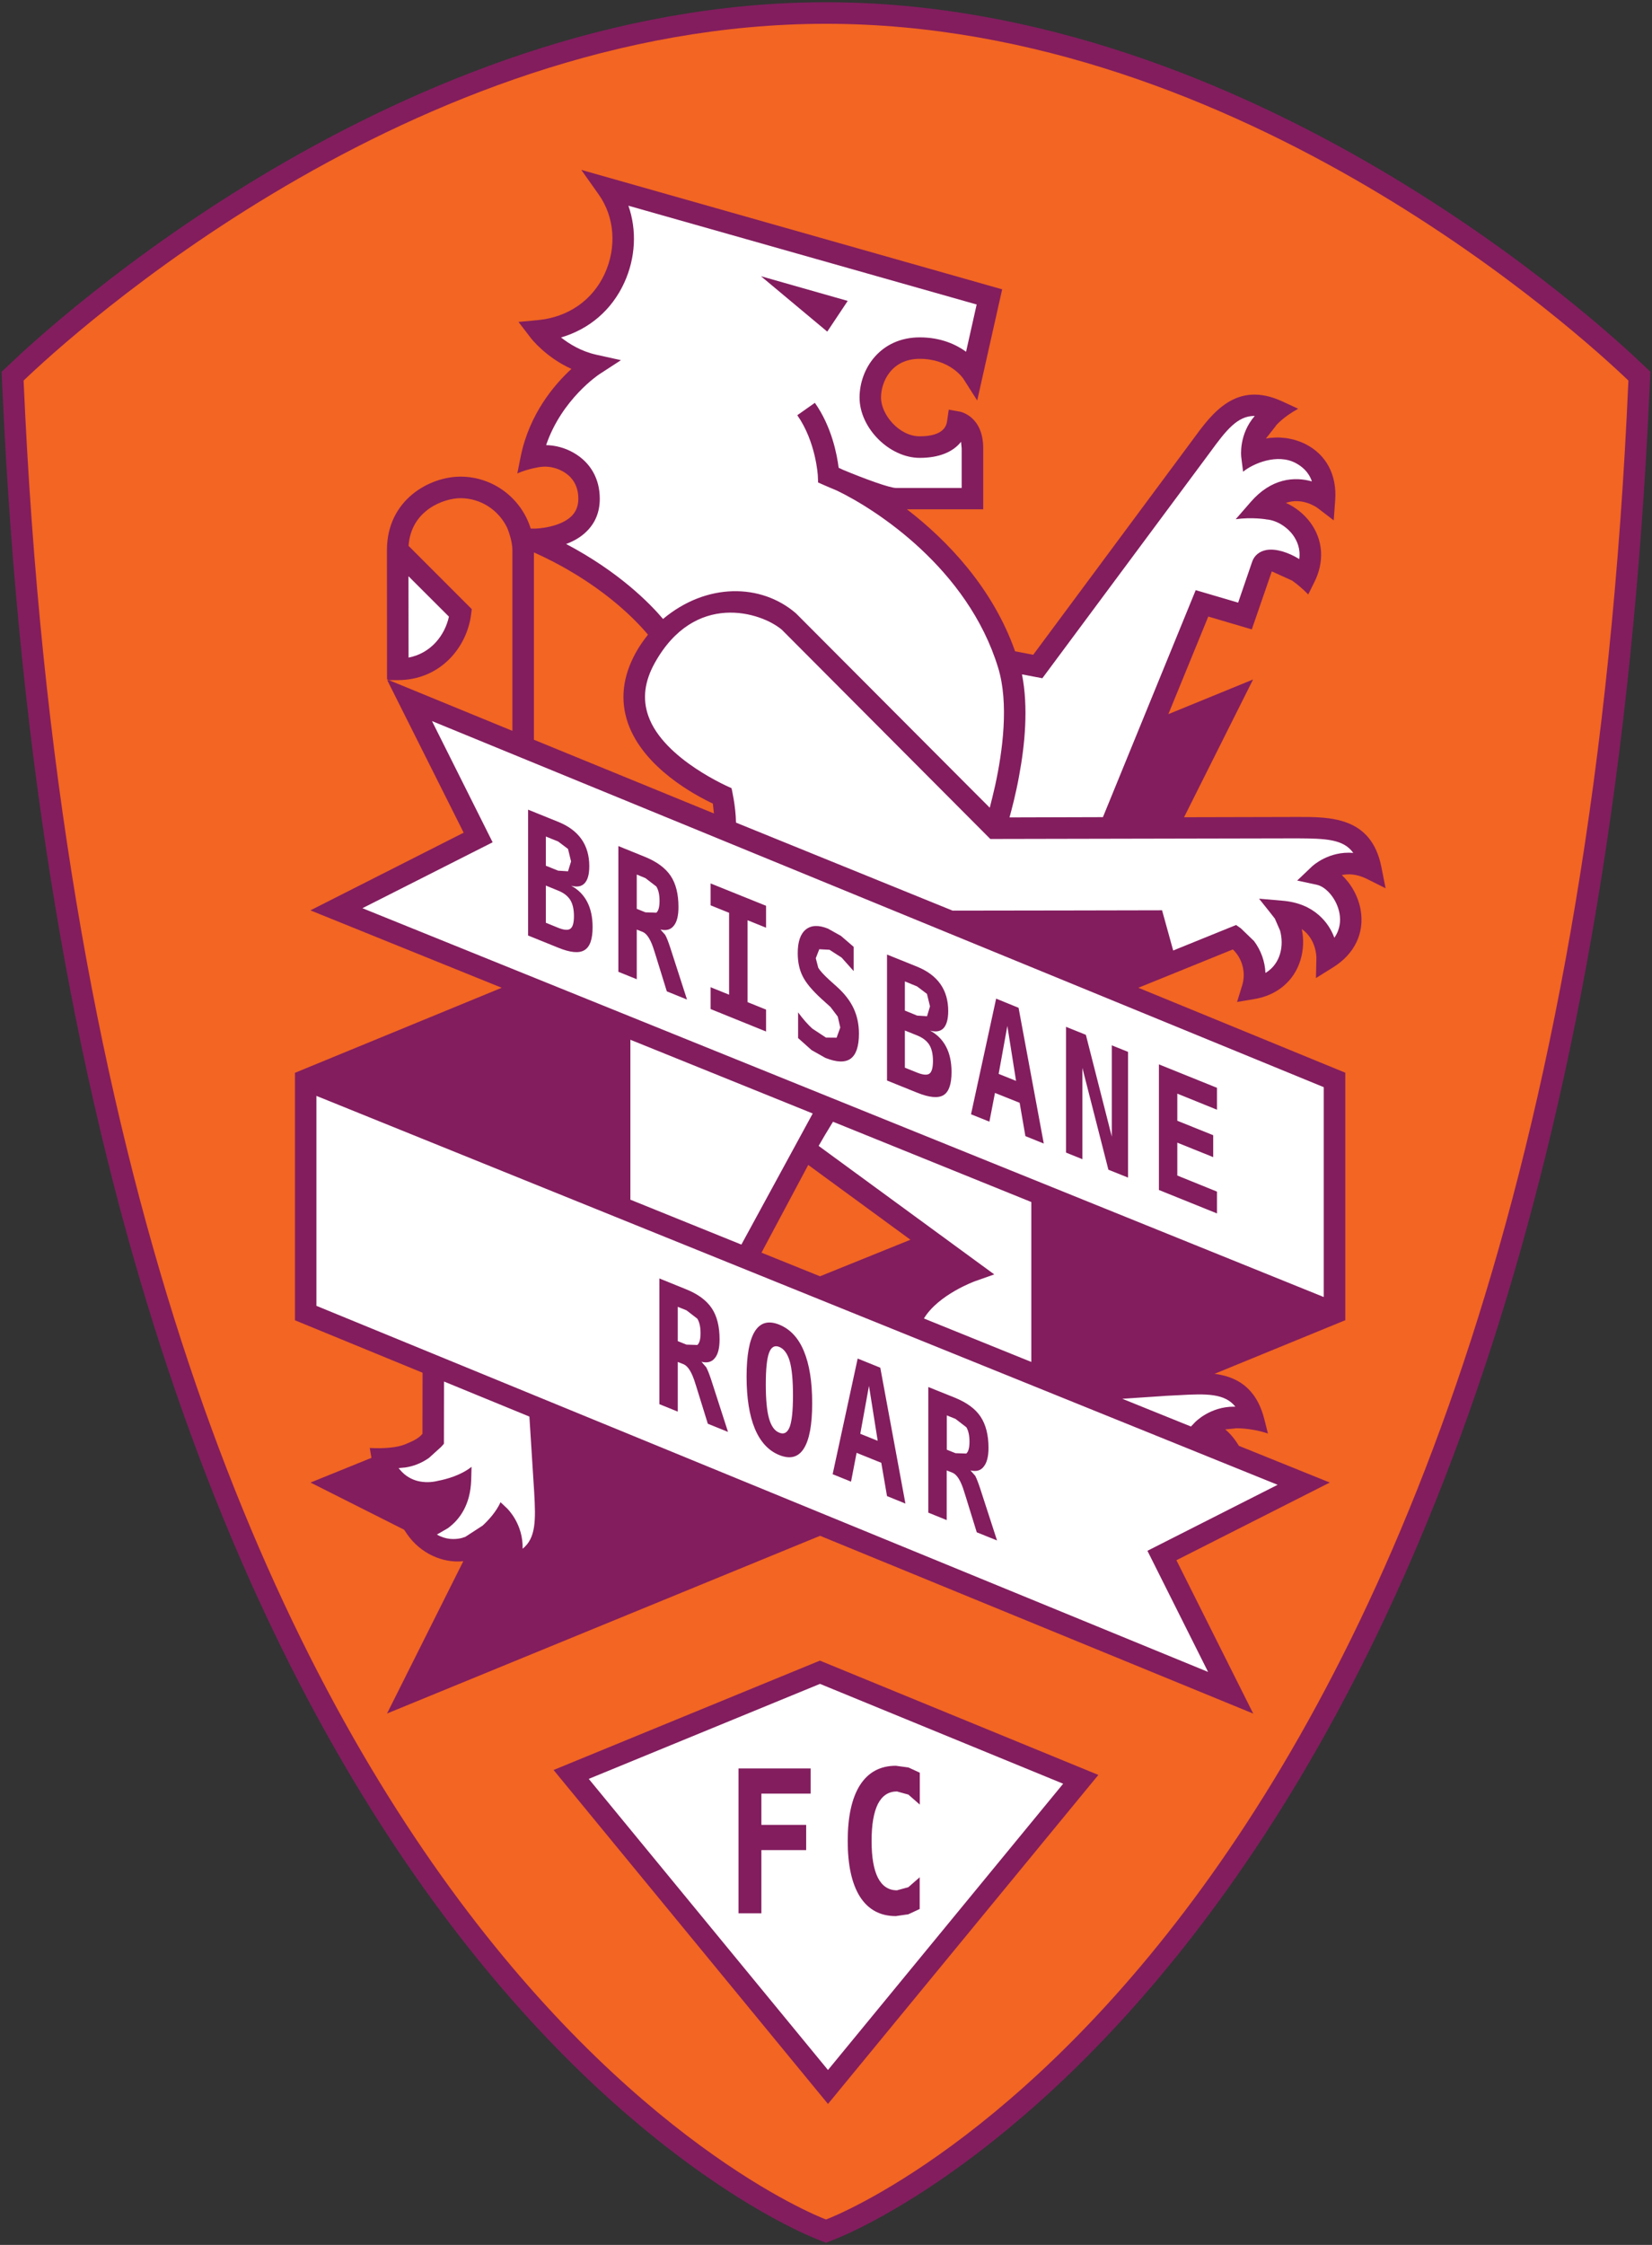
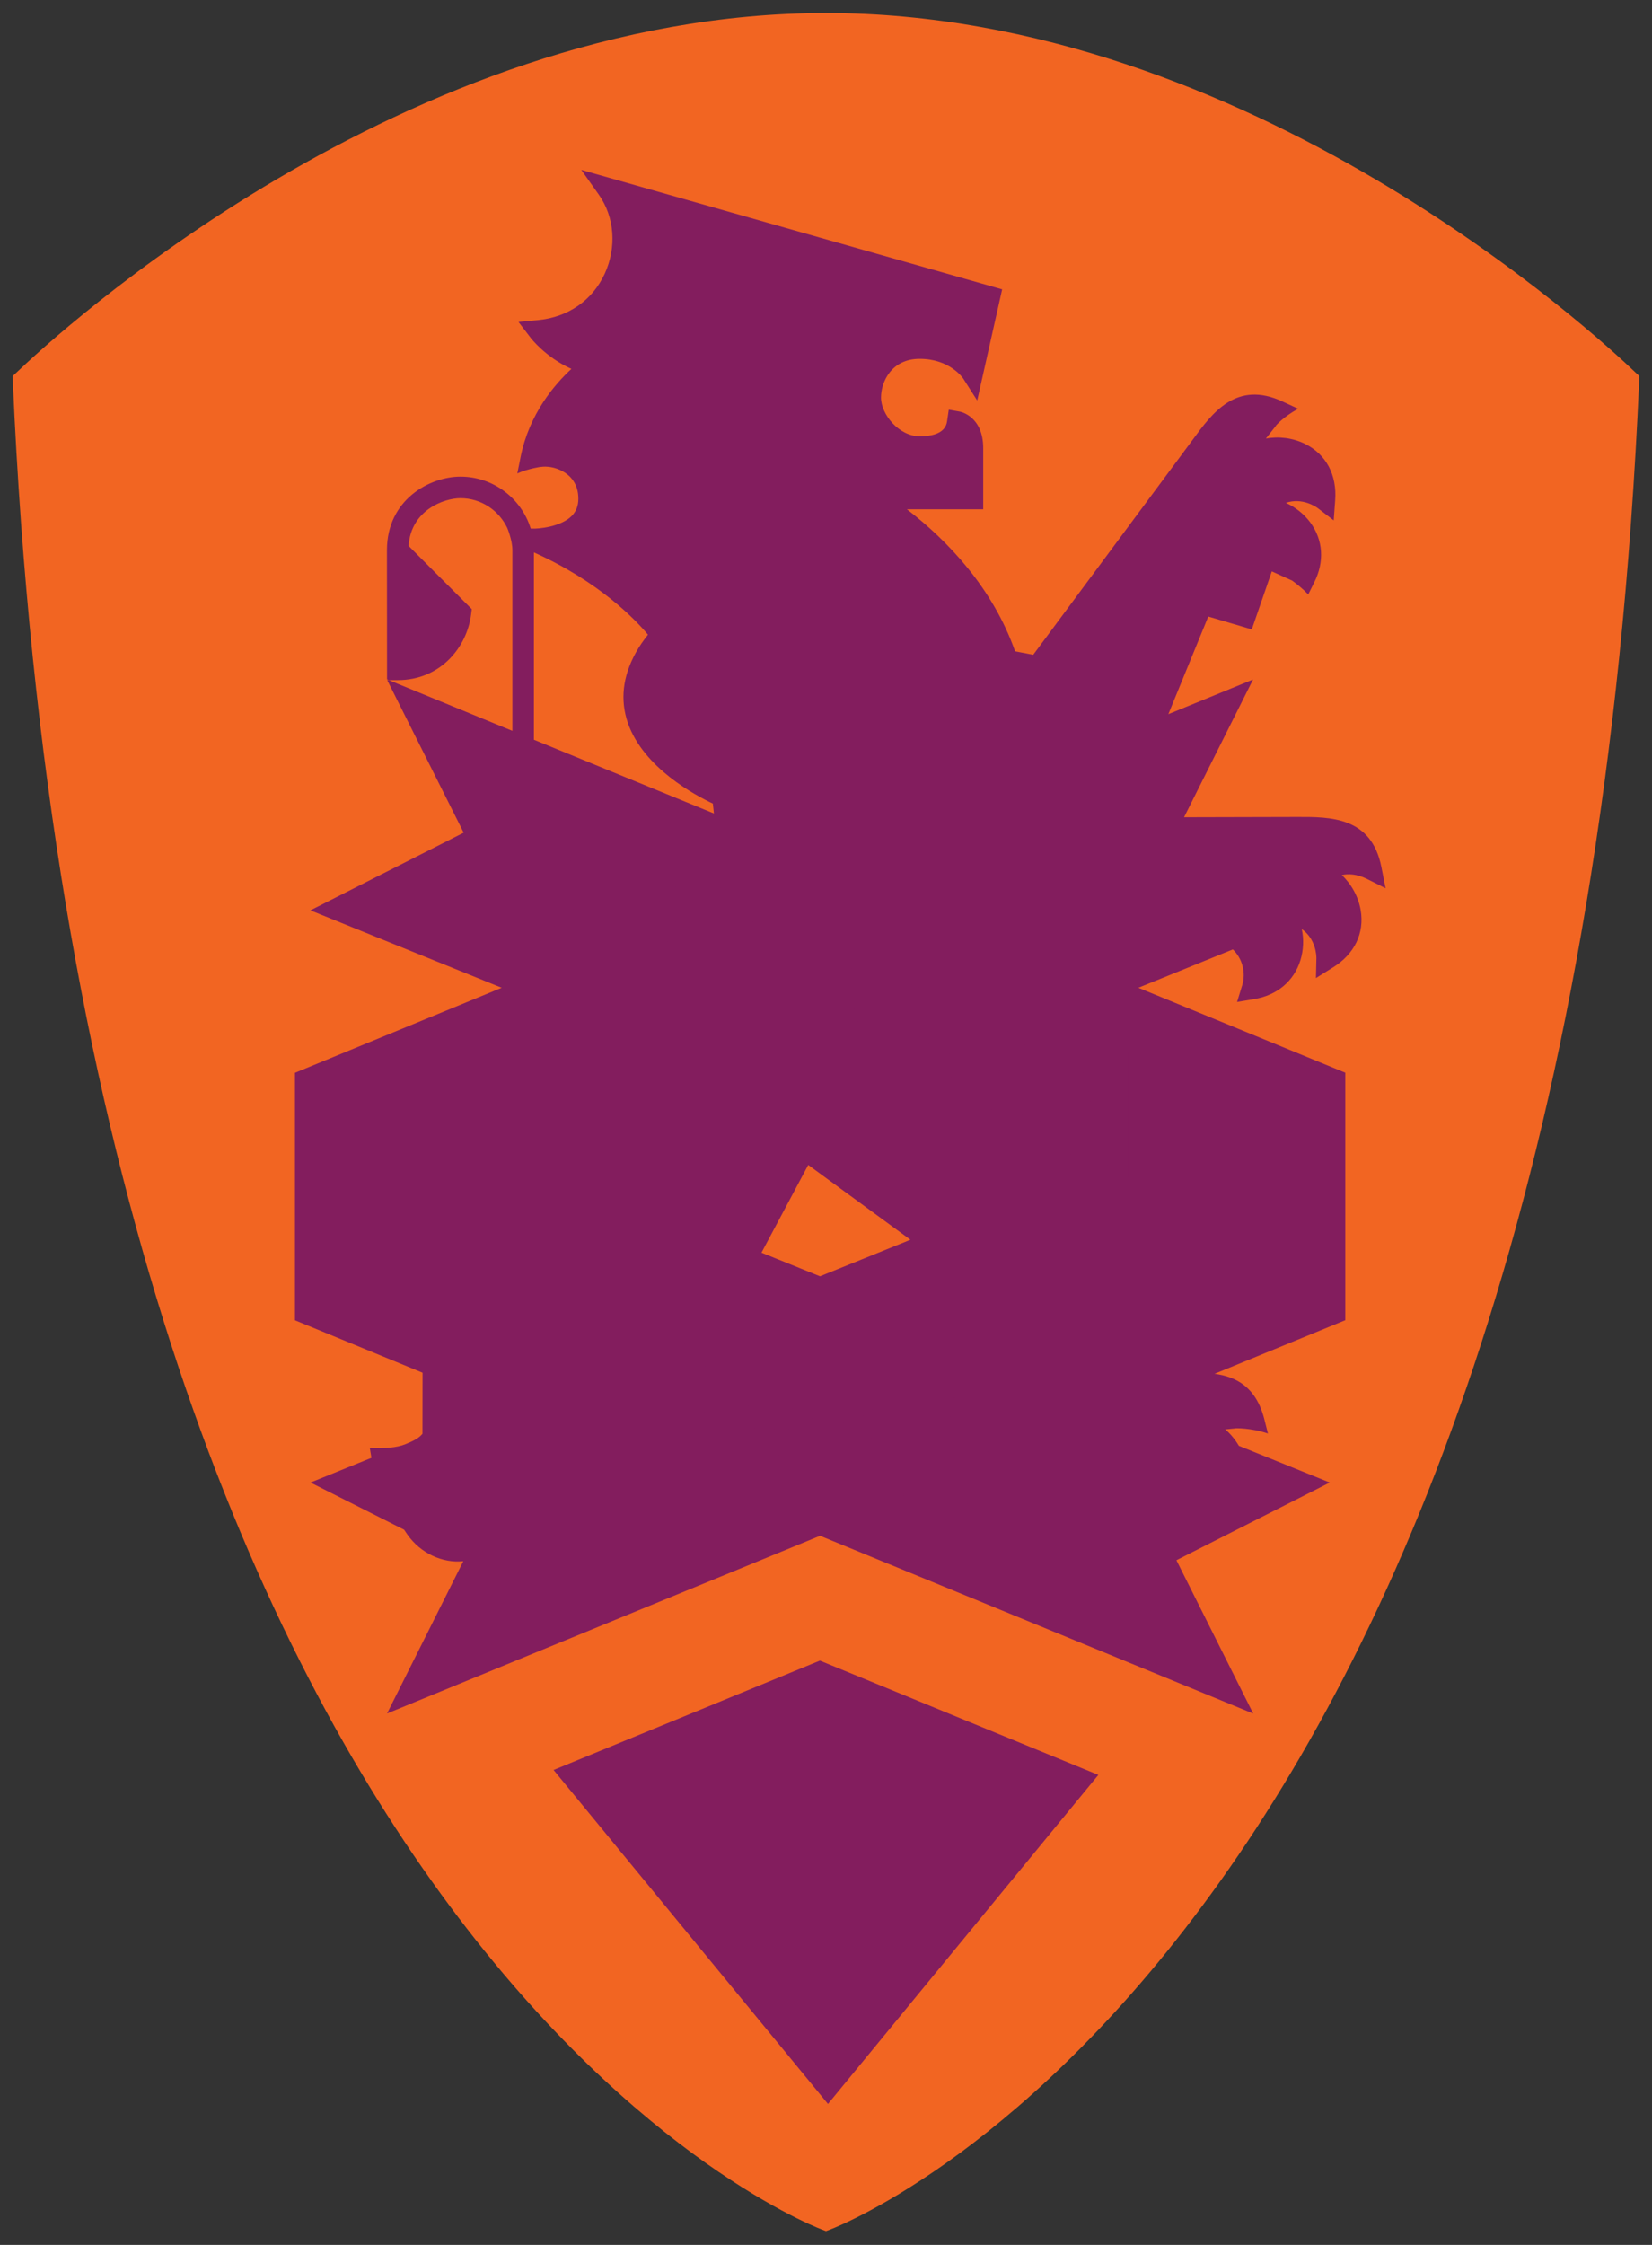
<svg xmlns="http://www.w3.org/2000/svg" id="a" viewBox="0 0 184.1 250">
  <rect x="0" y="0" width="184.1" height="250" fill="#333333" stroke="none" />
  <path d="M91.62,248.3c-3.37-1.3-82.68-33.69-90.19-205.86l-.03-.55.39-.36C6.08,37.42,44.93,1.45,92.05,1.45s85.97,35.96,90.25,40.07l.39.36-.02.55c-7.51,172.18-86.82,204.57-90.19,205.87l-.43.16-.43-.16Z" fill="#f26522" />
-   <path d="M92.05,2.65c46.4,0,84.44,34.96,89.42,39.73-7.49,171.9-86.75,203.77-89.42,204.79-2.66-1.02-81.92-32.89-89.42-204.79C7.61,37.61,45.65,2.65,92.05,2.65M92.05.25C44.47.25,5.28,36.52.98,40.65l-.8.75.05,1.09c7.54,172.95,87.56,205.62,90.96,206.93l.86.34.86-.34c3.4-1.31,83.42-33.98,90.96-206.93l.05-1.09-.79-.75C178.82,36.52,139.63.25,92.05.25" fill="#831d5e" />
  <path d="M92.27,234.3l-30.58-37.19,29.68-12.18,31.03,12.73-30.13,36.64ZM152.25,97.84c-1.06-.51-1.99-.55-2.72-.39,1.04.97,1.84,2.38,2.1,3.88.45,2.58-.68,4.92-3.09,6.41l-1.89,1.18.05-2.23c0-.26-.05-2.12-1.63-3.23.24,1.12.2,2.33-.15,3.47-.72,2.33-2.6,3.91-5.15,4.33l-1.91.32.57-1.85c.44-1.43.01-3-1.04-4l-10.53,4.27,23.06,9.46v27.56l-14.57,5.97c2.43.32,4.63,1.49,5.54,5.03l.41,1.62c-1.98-.66-3.63-.58-3.63-.58l.01.01-1.14.11c.58.49,1.1,1.12,1.52,1.83l10.13,4.09-17.09,8.65,8.56,17.08-48.27-19.8-48.26,19.79,8.5-16.96c-2.33.24-4.77-.88-6.24-2.98l-.36-.53-10.43-5.25,6.79-2.75v-.01l-.18-1.09c1.59.09,3.06-.05,3.92-.4.85-.35,1.51-.64,1.95-1.18l.01-6.8-14.22-5.84v-27.56l23.04-9.47-21.32-8.62,17.08-8.65-8.52-16.99h.18l13.77,5.65v-20.13c0-1.12-.57-2.46-.57-2.46-.93-1.96-2.91-3.32-5.22-3.32-1.82,0-5.51,1.31-5.78,5.31l7.04,7.04-.07.58c-.45,3.65-3.41,7.33-8.17,7.33h-.99l-.21-.09-.01-14.38c0-5.65,4.79-8.19,8.19-8.19,3.68,0,6.8,2.44,7.83,5.78l.09.01c.81.04,3.25-.2,4.46-1.39.51-.51.76-1.14.76-1.94,0-1.71-.93-2.6-1.72-3.04-.88-.5-1.84-.6-2.46-.5v-.01s-1.37.18-2.62.73l.37-1.85c.96-4.78,3.77-8.05,5.66-9.79-2.87-1.29-4.51-3.4-4.59-3.52l-1.31-1.71,2.15-.2c3.38-.32,6.1-2.21,7.46-5.17,1.35-2.94,1.1-6.31-.65-8.79l-1.96-2.77,46.9,13.3-2.78,12.38-1.55-2.43c-.05-.08-1.51-2.21-4.86-2.21-3.16,0-4.31,2.58-4.31,4.31,0,1.91,2.03,4.32,4.31,4.32,2.81,0,3-1.31,3.06-1.73l.18-1.24,1.23.22c.11.02,2.61.53,2.61,4.09v6.79h-8.5c4.53,3.48,9.57,8.77,12.05,15.81l2.02.39,17.77-23.94c2.17-2.97,4.86-6.67,10.03-4.26l1.73.8c-1.74.95-2.5,1.9-2.5,1.9l.01.01-1.11,1.41c1.4-.27,3.01-.08,4.38.6,2.35,1.17,3.56,3.46,3.34,6.3l-.16,2.21-1.76-1.35c-.22-.16-1.74-1.22-3.57-.6,1.04.47,2,1.22,2.71,2.17,1.45,1.95,1.61,4.4.44,6.7l-.66,1.33c-.66-.68-1.3-1.19-1.79-1.54l-2.27-1.03-2.23,6.46-4.85-1.43-4.45,10.87,9.44-3.86-7.69,15.34,12.63-.03c3.67-.01,8.25-.03,9.36,5.57l.47,2.37-2.16-1.08M79.56,90.59l-.12-1.1c-1.91-.9-7.71-3.96-9.46-8.95-.89-2.56-.6-5.2.88-7.87.41-.75.88-1.39,1.35-1.99-1.37-1.65-5.42-5.9-12.71-9.16v20.86l20.06,8.21ZM101.46,138.06l-11.39-8.33-5.21,9.77,6.52,2.63,10.08-4.07Z" fill="#831d5e" />
-   <polygon points="65.61 198.1 92.27 230.52 118.48 198.64 91.38 187.52 65.61 198.1" fill="#fff" />
-   <path d="M90.34,199.74h-5.49v3.48h4.99v2.81h-4.99v7.04h-2.55v-16.13h8.04v2.8ZM102.5,209.05l-1.27,1.11-1.27.35c-.93,0-1.64-.46-2.12-1.39-.47-.92-.71-2.29-.71-4.11s.24-3.19.71-4.13c.48-.92,1.18-1.38,2.12-1.38l1.27.35,1.27,1.11v-3.55l-1.26-.58-1.41-.19c-1.74,0-3.07.72-3.99,2.15-.91,1.43-1.37,3.51-1.37,6.22s.46,4.78,1.37,6.22c.92,1.43,2.25,2.15,3.99,2.15l1.39-.2,1.27-.59v-3.54h.01Z" fill="#831d5e" />
-   <path d="M50.03,68.67c-.45,2.04-1.96,4.07-4.5,4.56l-.01-9.06,4.51,4.5ZM112.98,89.18c-.17.71-.34,1.33-.48,1.85l10.41-.03,10.34-25.28,4.73,1.39,1.56-4.55c.23-.69.81-1.17,1.59-1.31,1.08-.19,2.51.29,3.66,1.01.16-1.17-.26-2.07-.71-2.69-.75-1-1.94-1.67-3-1.73v-.01s-1.58-.26-3.37-.01l1.68-1.93c2.29-2.64,4.88-2.83,6.81-2.28-.37-1.09-1.14-1.69-1.82-2.05-2.05-1.08-4.72.05-5.85.97l-.2-1.6c-.02-.13-.29-2.55,1.5-4.61h-.05c-1.87,0-3.12,1.56-4.93,4.05l-18.69,25.16-2.27-.43c.73,3.67.32,7.86-.31,11.24-.18,1.04-.4,1.99-.6,2.84M110.91,87.43c-.22.97-.43,1.83-.61,2.52l-1.6-1.6-20-20.05c-3.9-3.36-9.99-3.41-14.81.63-1.47-1.74-4.92-5.25-10.8-8.35.81-.3,1.62-.74,2.27-1.39.99-.96,1.48-2.19,1.48-3.65,0-2.23-1.04-4.05-2.92-5.12-.95-.55-2.04-.83-3.06-.85,1.74-5.12,5.89-7.87,5.94-7.9l2.4-1.56-2.8-.62c-1.63-.37-2.95-1.18-3.88-1.91,3.15-.92,5.66-3.06,7.05-6.1,1.27-2.77,1.41-5.86.46-8.57l38.81,11-1.18,5.26c-1.12-.81-2.82-1.6-5.16-1.6-4.36,0-6.71,3.46-6.71,6.71,0,3.38,3.32,6.71,6.71,6.71,2.1,0,3.69-.63,4.6-1.79l.07.74v4.4h-7.31c-.71,0-3.38-.97-5.87-2l-.53-.25c-.18-1.43-.76-4.55-2.65-7.23l-1.96,1.38c2.08,2.96,2.29,6.71,2.29,6.75l.03.74.68.3c.33.14.84.37,1.45.62,4.32,2.08,14.55,8.66,17.93,19.7,1.23,4,.49,9.35-.32,13.08ZM92.19,36.93l2.28-3.42-9.67-2.75,7.39,6.17ZM51.41,171.29l.44-.14,1.94-1.26c.68-.63,1.52-1.56,1.99-2.6l.7.66c.1.09,1.84,1.79,1.76,4.52,1.49-1.18,1.47-3.19,1.29-6.29l-.53-8.36-.01-.07-9.51-3.9-.01,6.93-.3.34-1.37,1.24c-.89.62-1.77.93-2.62,1.06l-.76.07.15.18c.6.73,1.35,1.1,1.99,1.26.74.18,1.53.16,2.24-.02,1.03-.2,2.55-.62,3.75-1.56l-.04,1.46c-.08,2.71-1.24,4.39-2.61,5.38l-1.21.7c.99.58,1.97.57,2.72.4M35.26,122.04v23.38l99.37,40.77-6.76-13.49,14.51-7.35-107.12-43.31ZM108.65,142.68c-.05.02-4.07,1.48-5.69,4.15l11.97,4.84v-17.81l-22.1-8.94c-.64,1.04-1.22,2.01-1.6,2.69l19.57,14.31-2.15.76M90.57,124l-20.32-8.21v17.81l12.37,5,7.95-14.6ZM137.67,156.65c-1.18-1.48-3.19-1.46-6.29-1.28l-1.41.07-.68.05-4.22.28,1.78.72,5.87,2.37.42-.44c.09-.1,1.72-1.77,4.36-1.77h.17M147.52,121.07l-99.38-40.77,6.76,13.5-14.51,7.34,107.13,43.3M146.2,96.5c.09-.09,1.89-1.75,4.61-1.52-1.1-1.54-3.09-1.6-6.22-1.62l-34.23.07-23.23-23.3c-2.33-1.97-9.72-4.3-14.17,3.71-1.14,2.06-1.38,3.99-.71,5.89,1.7,4.87,9.27,8.04,9.27,8.04,0,0,.47,1.95.5,3.84l24.14,9.8c5.62,0,23.34-.04,23.34-.04l1.24,4.48,7.01-2.84.53.37,1.47,1.42c.77,1.03,1.22,2.27,1.27,3.55.95-.56,1.41-1.4,1.62-2.1.27-.89.23-1.81.01-2.62l-.58-1.33-.61-.78-1.15-1.44,2.54.22c1.83.14,3.15.76,4.1,1.59.86.74,1.43,1.66,1.75,2.54.66-.94.71-1.92.58-2.68-.29-1.66-1.52-2.99-2.5-3.21l-2.22-.48,1.64-1.56" fill="#fff" />
  <path d="M58.86,90.17l3.34,1.35c1.15.46,2.02,1.11,2.6,1.93.58.83.87,1.83.87,3,0,.91-.17,1.54-.52,1.91-.34.37-.84.45-1.5.28.8.42,1.39,1.03,1.79,1.8.4.77.6,1.71.6,2.81,0,1.35-.3,2.2-.91,2.56-.6.37-1.58.28-2.94-.28l-3.34-1.35v-14.01h.01ZM60.83,93.16v3.25l1.37.55,1.1.07.34-1.1-.34-1.39-1.1-.83-1.37-.55ZM60.83,98.62v4.14l1.37.56c.65.26,1.11.3,1.37.1.26-.19.39-.66.39-1.4,0-.76-.14-1.36-.41-1.8-.28-.44-.72-.79-1.35-1.04l-1.37-.56ZM73.6,103.51l.53.6c.15.26.34.74.56,1.41l1.87,5.79-2.25-.91-1.25-4.04-.15-.47c-.37-1.22-.8-1.91-1.29-2.11l-.66-.26v5.53l-2.05-.83v-14l2.96,1.2c1.33.54,2.29,1.25,2.87,2.12s.87,2.03.87,3.47c0,.96-.17,1.65-.52,2.08-.34.44-.84.58-1.49.42M70.96,97.39v3.82l.97.39,1.21.04c.24-.2.36-.64.36-1.32s-.12-1.22-.36-1.6l-1.21-.93-.97-.4ZM81.25,101.65v9.12l-2.06-.83v2.43l6.18,2.5v-2.44l-2.06-.83v-9.12l2.06.83v-2.44l-6.18-2.49v2.44l2.06.83ZM92.55,112.14l.81,1.07.28,1.22-.41,1.13-1.18-.01-1.52-1c-.51-.46-1.04-1.06-1.59-1.81v2.86l1.5,1.34,1.54.87c1.26.5,2.19.53,2.81.09.62-.45.93-1.38.93-2.79,0-1.04-.2-1.97-.59-2.81s-1.01-1.64-1.84-2.39l-.89-.8c-.61-.56-1.01-1-1.21-1.33l-.28-1.07.39-1,1.14.06,1.35.87,1.34,1.5v-2.7l-1.42-1.22-1.43-.8c-1.05-.43-1.88-.39-2.48.09-.6.49-.9,1.36-.9,2.63,0,.99.18,1.85.55,2.58.36.73,1.06,1.57,2.1,2.52l1,.9ZM98.85,106.3l3.35,1.35c1.15.47,2.02,1.11,2.6,1.94.58.82.87,1.83.87,3,0,.9-.18,1.54-.52,1.91-.34.36-.85.45-1.5.27.79.43,1.39,1.03,1.79,1.81.4.76.6,1.71.6,2.81,0,1.35-.3,2.21-.9,2.57s-1.58.27-2.94-.28l-3.35-1.35v-14.03ZM100.84,109.29v3.25l1.37.56,1.1.07.33-1.1-.34-1.39-1.1-.83-1.36-.56ZM100.84,114.76v4.14l1.37.55c.65.26,1.11.3,1.37.11s.39-.67.39-1.41c0-.76-.14-1.36-.41-1.8-.28-.44-.73-.79-1.35-1.04l-1.37-.55ZM111.01,111.21l2.5,1.02,2.81,15.12-2.05-.83-.64-3.71-2.75-1.1-.62,3.2-2.05-.82,2.8-12.88ZM112.26,114.25l-.97,5.34,1.94.78-.97-6.12ZM118.81,128.36l1.81.73v-10.17l2.9,11.34,2.19.88v-14l-1.81-.73v10.17l-2.89-11.34-2.21-.89v14.01h.01ZM135.62,132.7l-4.42-1.79v-3.66l4,1.61v-2.44l-4-1.61v-3.02l4.42,1.79v-2.44l-6.47-2.61v13.99l6.47,2.61v-2.43ZM78.17,151.65l.53.61c.15.27.34.74.56,1.41l1.87,5.79-2.25-.91-1.25-4.03-.15-.47c-.37-1.21-.8-1.91-1.29-2.12l-.66-.26v5.53l-2.05-.83v-14l2.96,1.2c1.33.53,2.29,1.24,2.88,2.12.58.87.87,2.03.87,3.46,0,.97-.17,1.66-.52,2.08-.35.45-.85.58-1.5.42M75.53,145.53v3.82l.97.39,1.21.04c.24-.2.36-.64.36-1.32s-.12-1.22-.36-1.61l-1.21-.93-.97-.39ZM83.2,153.31c0-2.39.31-4.07.92-5.05.62-.98,1.52-1.23,2.73-.74,1.2.49,2.12,1.46,2.73,2.93.62,1.48.93,3.41.93,5.81s-.31,4.07-.93,5.05c-.61.97-1.52,1.22-2.73.73-1.2-.48-2.11-1.46-2.73-2.94-.61-1.47-.92-3.41-.92-5.79M86.85,150c-.53-.22-.91.01-1.15.66-.24.66-.36,1.82-.36,3.51,0,1.68.12,2.94.36,3.79.24.85.62,1.39,1.15,1.59.53.22.91-.01,1.16-.66.24-.65.36-1.82.36-3.5s-.12-2.95-.36-3.8c-.25-.84-.64-1.38-1.16-1.59M95.58,151.29l2.52,1.02,2.8,15.13-2.05-.83-.64-3.71-2.75-1.11-.62,3.21-2.05-.83,2.79-12.88ZM96.84,154.33l-.97,5.34,1.94.78-.97-6.12ZM108.15,163.75l.53.6c.14.27.33.74.55,1.41l1.88,5.79-2.26-.91-1.25-4.04-.15-.47c-.36-1.21-.8-1.91-1.29-2.12l-.66-.26v5.53l-2.05-.83v-13.99l2.96,1.19c1.33.54,2.29,1.24,2.87,2.12.58.88.88,2.03.88,3.47,0,.96-.18,1.65-.53,2.08-.33.45-.83.58-1.48.43M105.51,157.62v3.82l.97.39,1.2.04c.24-.2.36-.64.36-1.33,0-.68-.12-1.22-.35-1.6l-1.21-.93-.97-.39Z" fill="#831d5e" />
</svg>